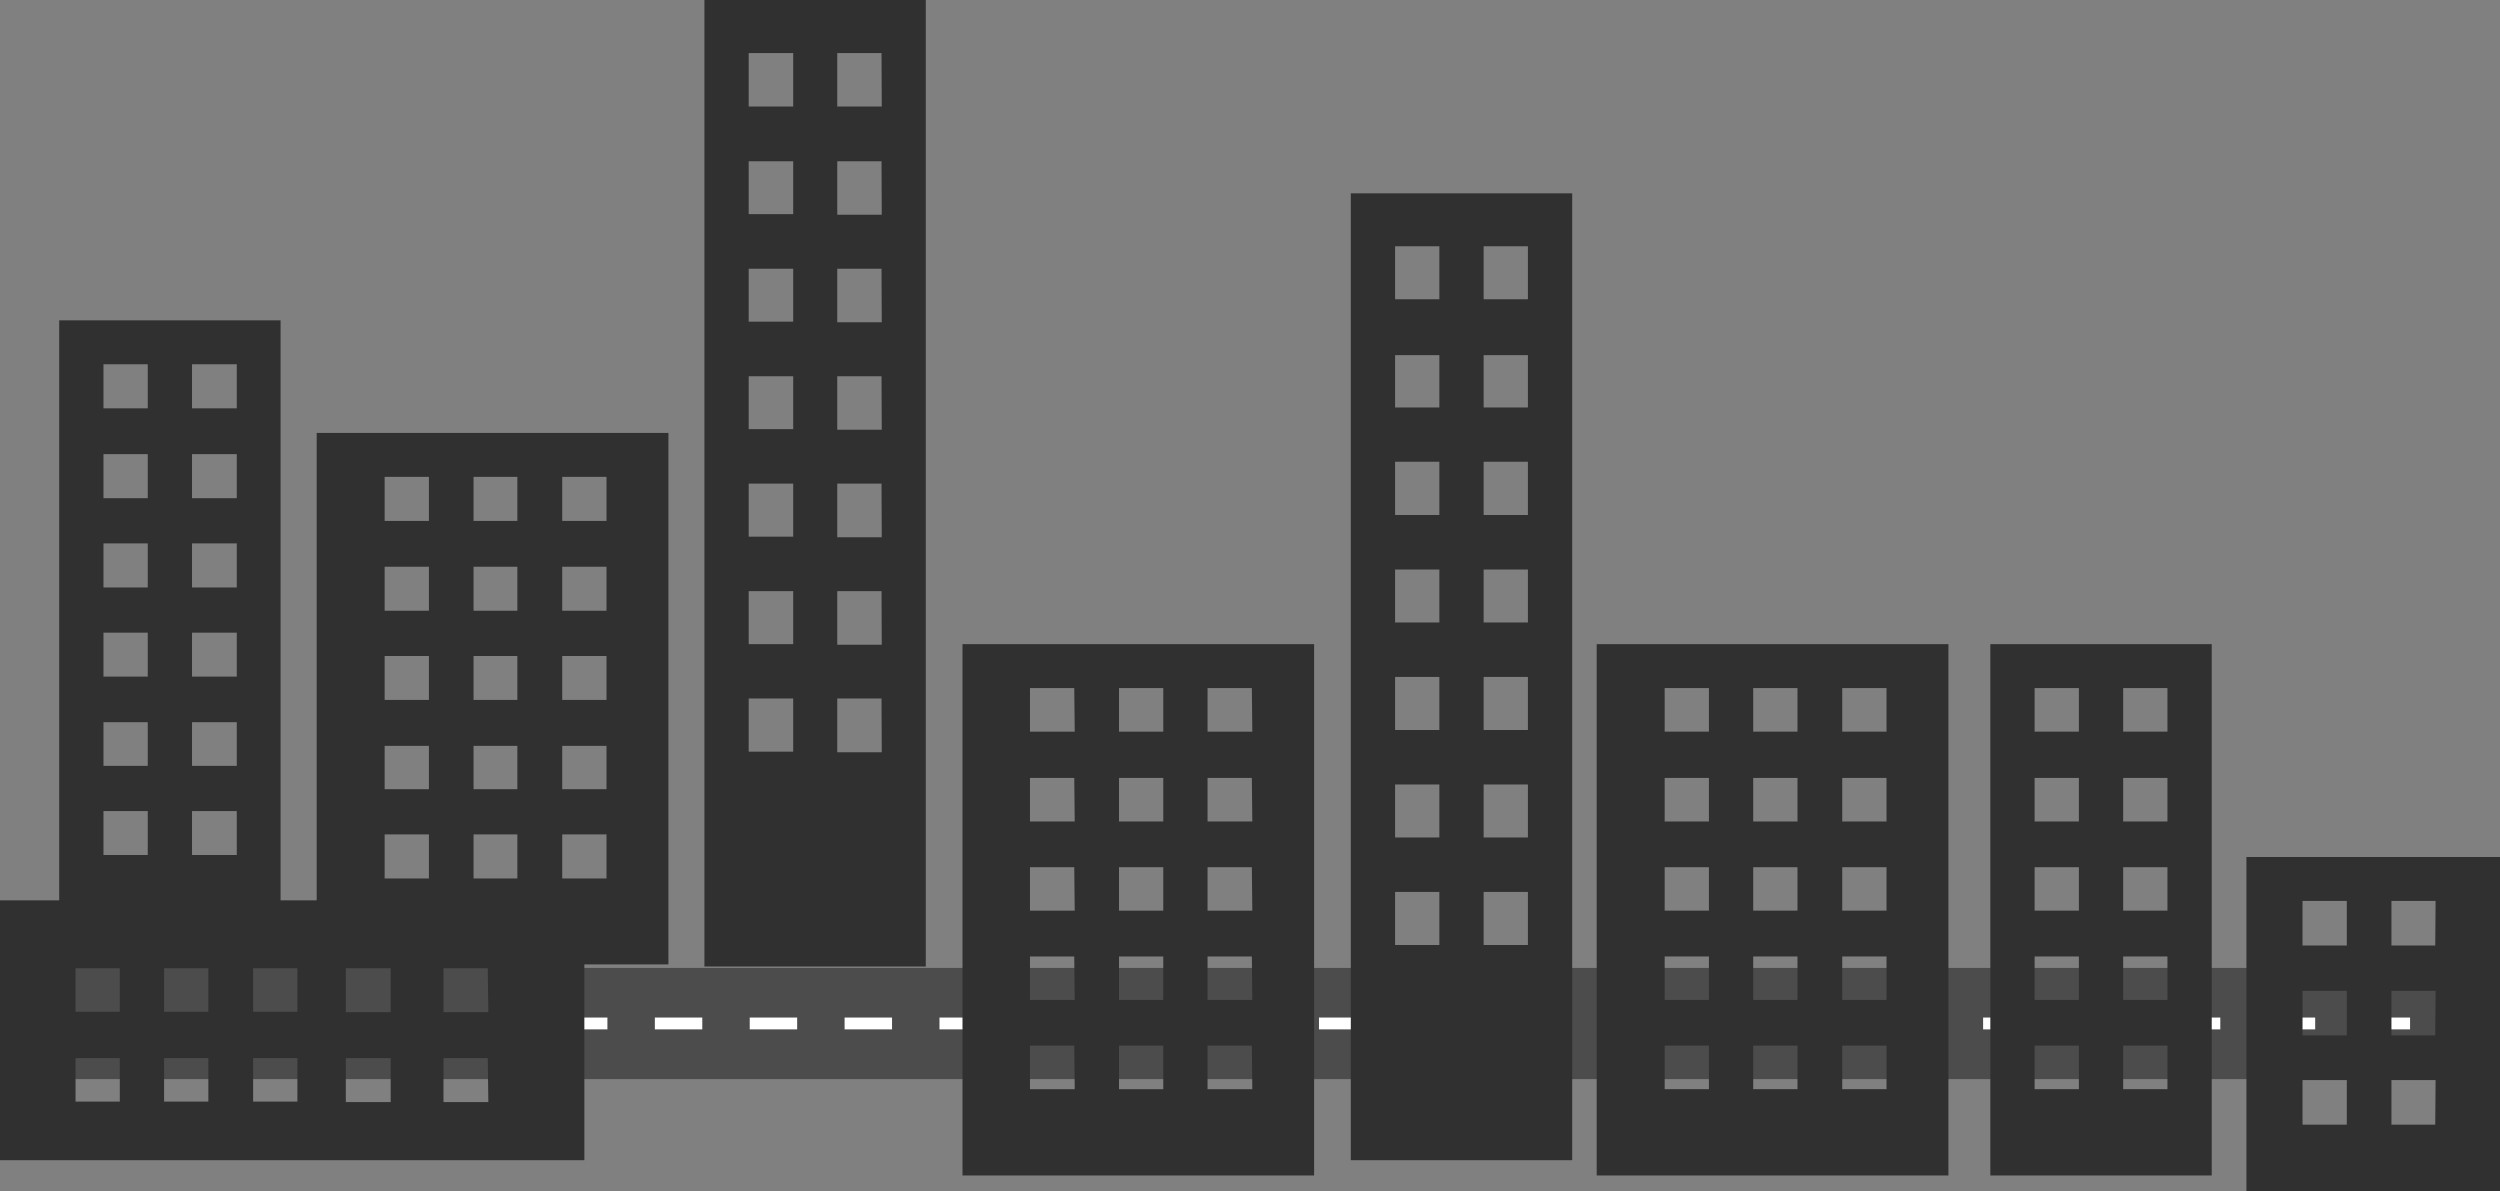
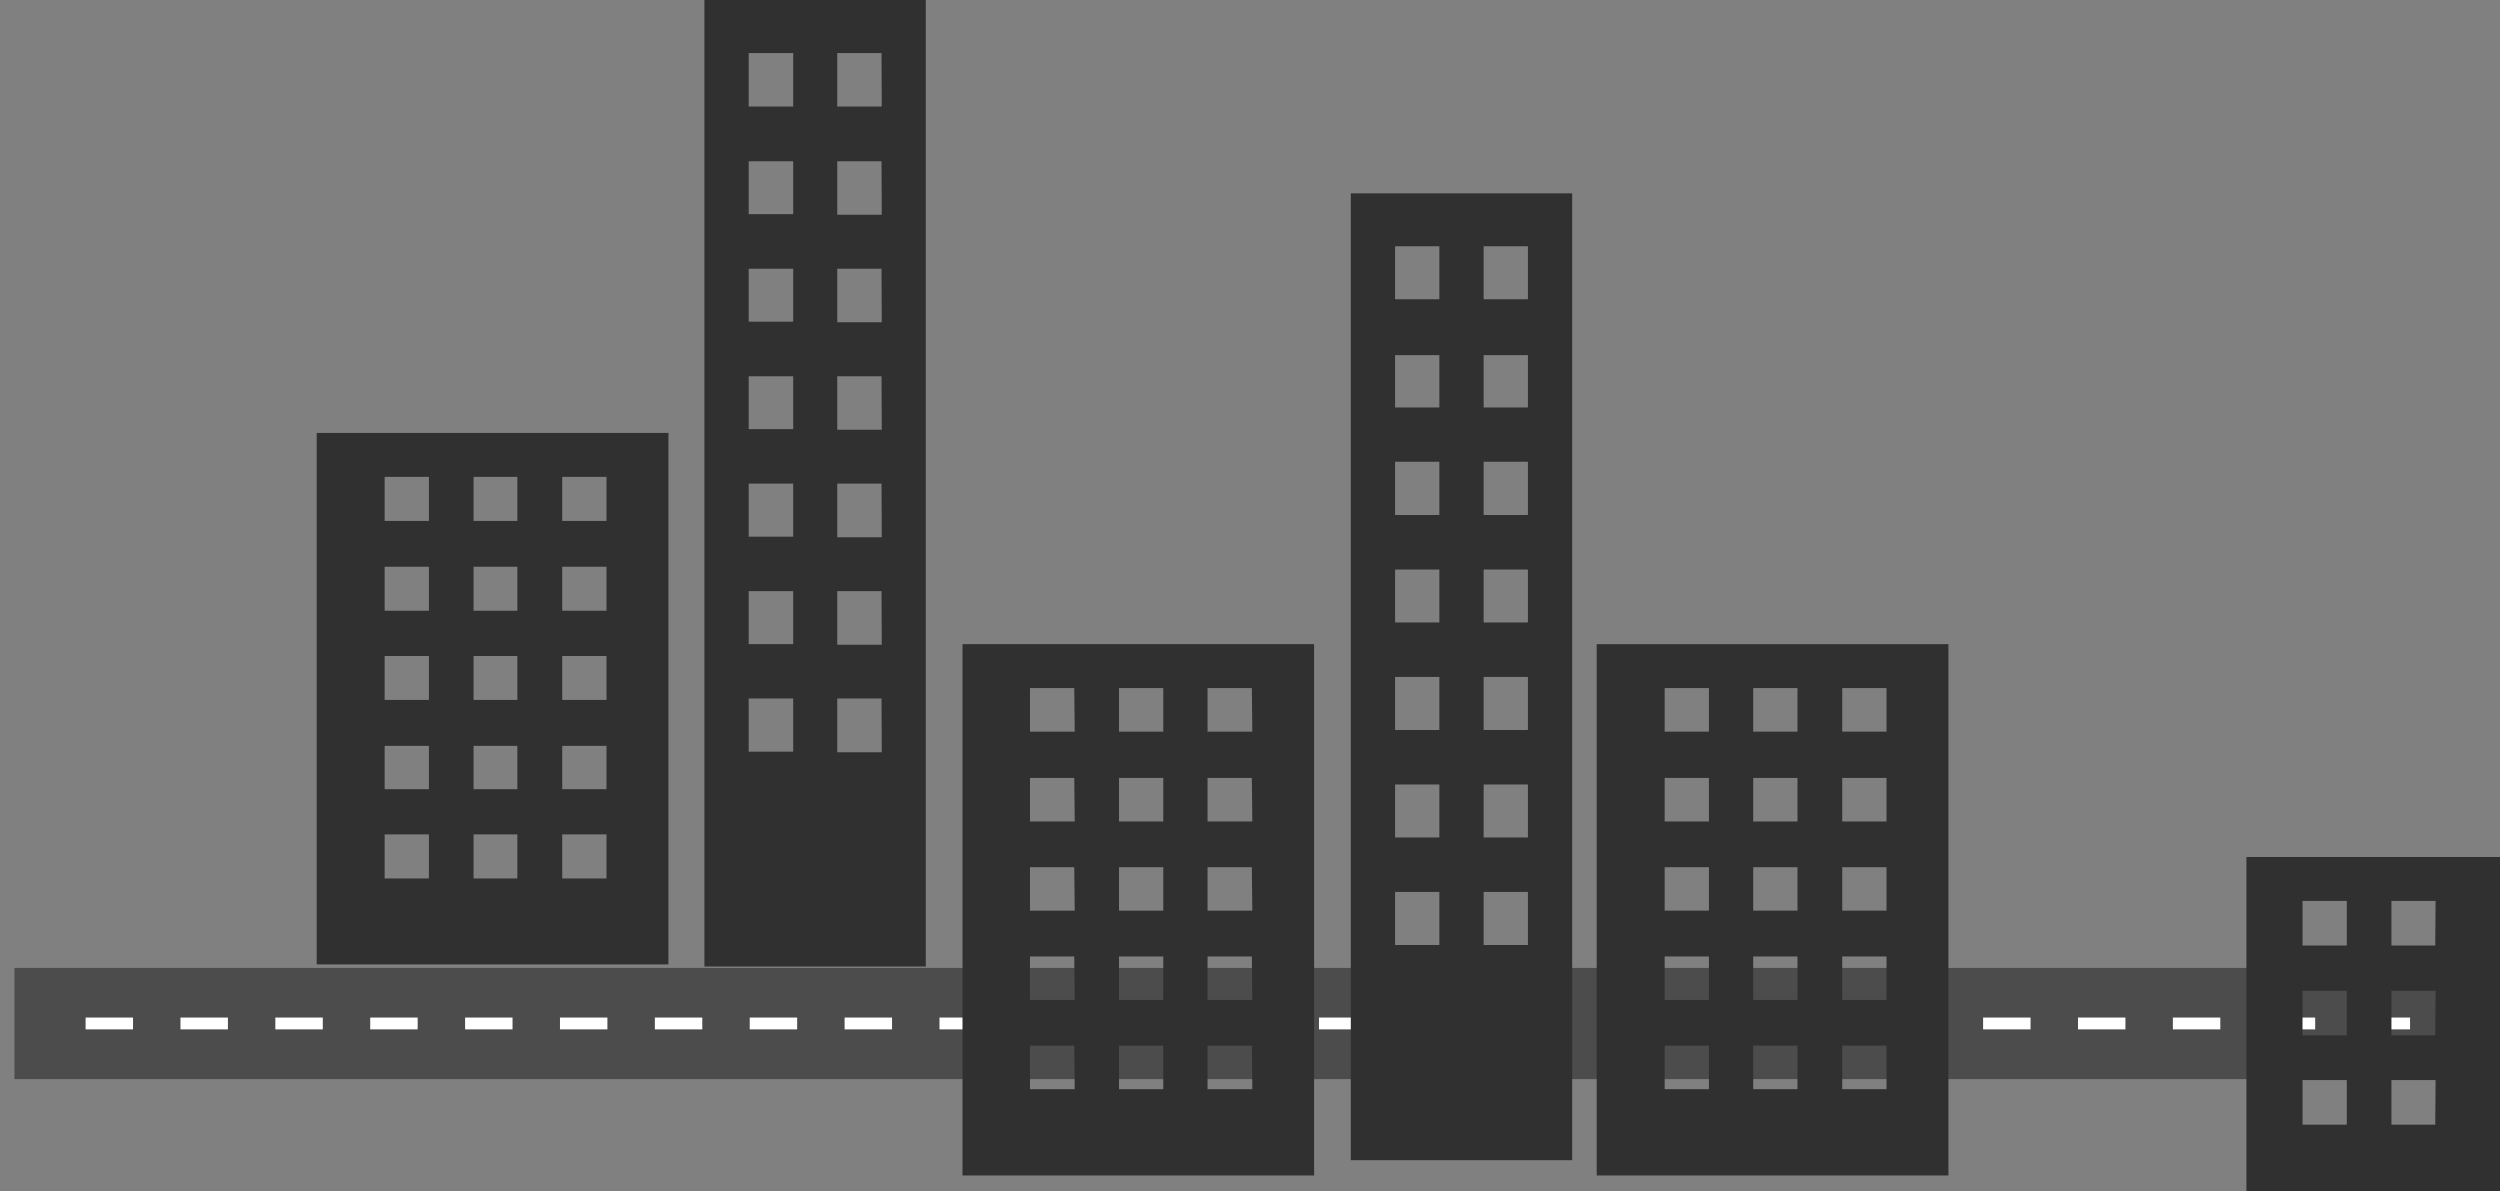
<svg xmlns="http://www.w3.org/2000/svg" viewBox="0 0 211.17 100.62">
  <rect x="0" y="0" width="211.17" height="100.62" fill="#808080" stroke="none" />
  <title>city</title>
  <rect x="1.22" y="81.76" width="208.33" height="9.39" style="fill:#4c4c4c" />
-   <line x1="1.22" y1="86.45" x2="3.22" y2="86.45" style="fill:none;stroke:#fff;stroke-miterlimit:10" />
  <line x1="7.23" y1="86.45" x2="205.55" y2="86.45" style="fill:none;stroke:#fff;stroke-miterlimit:10;stroke-dasharray:4.007,4.007" />
  <line x1="207.55" y1="86.45" x2="209.55" y2="86.45" style="fill:none;stroke:#fff;stroke-miterlimit:10" />
-   <path d="M5,27.06V76.42H23.7V27.06Zm7.48,45.16H8.74V68.51h3.74Zm0-7.53H8.74V61h3.74Zm0-7.54H8.74V53.44h3.74Zm0-7.53H8.74V45.9h3.74Zm0-7.54H8.74V38.36h3.74Zm0-7.59H8.74V30.77h3.74ZM20,72.22H16.22V68.51H20Zm0-7.53H16.22V61H20Zm0-7.54H16.22V53.44H20Zm0-7.53H16.22V45.9H20Zm0-7.54H16.22V38.36H20Zm0-7.59H16.22V30.77H20Z" style="fill:#303030" />
-   <path d="M168.12,54.41V99.29h18.7V54.41ZM175.6,92h-3.74V88.32h3.74Zm0-7.54h-3.74V80.79h3.74Zm0-7.54h-3.74V73.25h3.74Zm0-7.53h-3.74V65.71h3.74Zm0-7.59h-3.74V58.12h3.74ZM183.08,92h-3.74V88.32h3.74Zm0-7.54h-3.74V80.79h3.74Zm0-7.54h-3.74V73.25h3.74Zm0-7.53h-3.74V65.71h3.74Zm0-7.59h-3.74V58.12h3.74Z" style="fill:#303030" />
  <path d="M134.87,54.41V99.29h29.71V54.41ZM144.35,92h-3.74V88.32h3.74Zm0-7.54h-3.74V80.79h3.74Zm0-7.54h-3.74V73.25h3.74Zm0-7.53h-3.74V65.71h3.74Zm0-7.59h-3.74V58.12h3.74ZM151.83,92h-3.74V88.32h3.74Zm0-7.54h-3.74V80.79h3.74Zm0-7.54h-3.74V73.25h3.74Zm0-7.53h-3.74V65.71h3.74Zm0-7.59h-3.74V58.12h3.74ZM159.35,92h-3.74V88.32h3.74Zm0-7.54h-3.74V80.79h3.74Zm0-7.54h-3.74V73.25h3.74Zm0-7.53h-3.74V65.71h3.74Zm0-7.59h-3.74V58.12h3.74Z" style="fill:#303030" />
  <path d="M81.3,54.41V99.29H111V54.41ZM90.78,92H87V88.32h3.74Zm0-7.54H87V80.79h3.74Zm0-7.54H87V73.25h3.74Zm0-7.53H87V65.71h3.74Zm0-7.59H87V58.12h3.74ZM98.26,92H94.52V88.32h3.74Zm0-7.54H94.52V80.79h3.74Zm0-7.54H94.52V73.25h3.74Zm0-7.53H94.52V65.71h3.74Zm0-7.59H94.52V58.12h3.74ZM105.78,92H102V88.32h3.74Zm0-7.54H102V80.79h3.74Zm0-7.54H102V73.25h3.74Zm0-7.53H102V65.71h3.74Zm0-7.59H102V58.12h3.74Z" style="fill:#303030" />
  <path d="M26.75,36.57V81.46H56.46V36.57ZM36.23,74.2H32.49V70.48h3.74Zm0-7.54H32.49V63h3.74Zm0-7.54H32.49V55.41h3.74Zm0-7.53H32.49V47.87h3.74Zm0-7.59H32.49V40.28h3.74ZM43.7,74.2H40V70.48H43.7Zm0-7.54H40V63H43.7Zm0-7.54H40V55.41H43.7Zm0-7.53H40V47.87H43.7Zm0-7.59H40V40.28H43.7Zm7.53,30.2H47.49V70.48h3.74Zm0-7.54H47.49V63h3.74Zm0-7.54H47.49V55.41h3.74Zm0-7.53H47.49V47.87h3.74Zm0-7.59H47.49V40.28h3.74Z" style="fill:#303030" />
  <path d="M189.75,72.39v28.23h21.42V72.39ZM198.23,95h-3.74V91.23h3.74Zm0-7.54h-3.74V83.69h3.74Zm0-7.59h-3.74V76.1h3.74ZM205.7,95H202V91.23h3.73Zm0-7.54H202V83.69h3.73Zm0-7.59H202V76.1h3.73Z" style="fill:#303030" />
  <path d="M59.5,0V81.64H78.2V0ZM67,63.49H63.24V59H67Zm0-9.08H63.24V49.93H67Zm0-9.08H63.24V40.85H67Zm0-9.08H63.24V31.78H67Zm0-9.08H63.24V22.7H67Zm0-9.08H63.24V13.62H67ZM67,9H63.24V4.48H67Zm7.48,54.54H70.72V59h3.74Zm0-9.08H70.72V49.93h3.74Zm0-9.08H70.72V40.85h3.74Zm0-9.08H70.72V31.78h3.74Zm0-9.08H70.72V22.7h3.74Zm0-9.08H70.72V13.62h3.74Zm0-9.14H70.72V4.48h3.74Z" style="fill:#303030" />
  <path d="M114.1,16.33V98h18.7V16.33Zm7.48,63.49h-3.74V75.34h3.74Zm0-9.08h-3.74V66.26h3.74Zm0-9.08h-3.74V57.18h3.74Zm0-9.08h-3.74V48.11h3.74Zm0-9.08h-3.74V39h3.74Zm0-9.08h-3.74V30h3.74Zm0-9.14h-3.74V20.8h3.74Zm7.48,54.54h-3.74V75.34h3.74Zm0-9.08h-3.74V66.26h3.74Zm0-9.08h-3.74V57.18h3.74Zm0-9.08h-3.74V48.11h3.74Zm0-9.08h-3.74V39h3.74Zm0-9.08h-3.74V30h3.74Zm0-9.14h-3.74V20.8h3.74Z" style="fill:#303030" />
-   <path d="M0,76.05V98H49.36V76.05Zm10.12,17H6.38V89.38h3.74Zm0-7.59H6.38V81.79h3.74Zm7.48,7.59H13.86V89.38H17.6Zm0-7.59H13.86V81.79H17.6Zm7.52,7.59H21.38V89.38h3.74Zm0-7.59H21.38V81.79h3.74ZM33,93.09H29.21V89.38H33Zm0-7.59H29.21V81.79H33Zm8.25,7.59H37.46V89.38H41.2Zm0-7.59H37.46V81.79H41.2Z" style="fill:#303030" />
</svg>